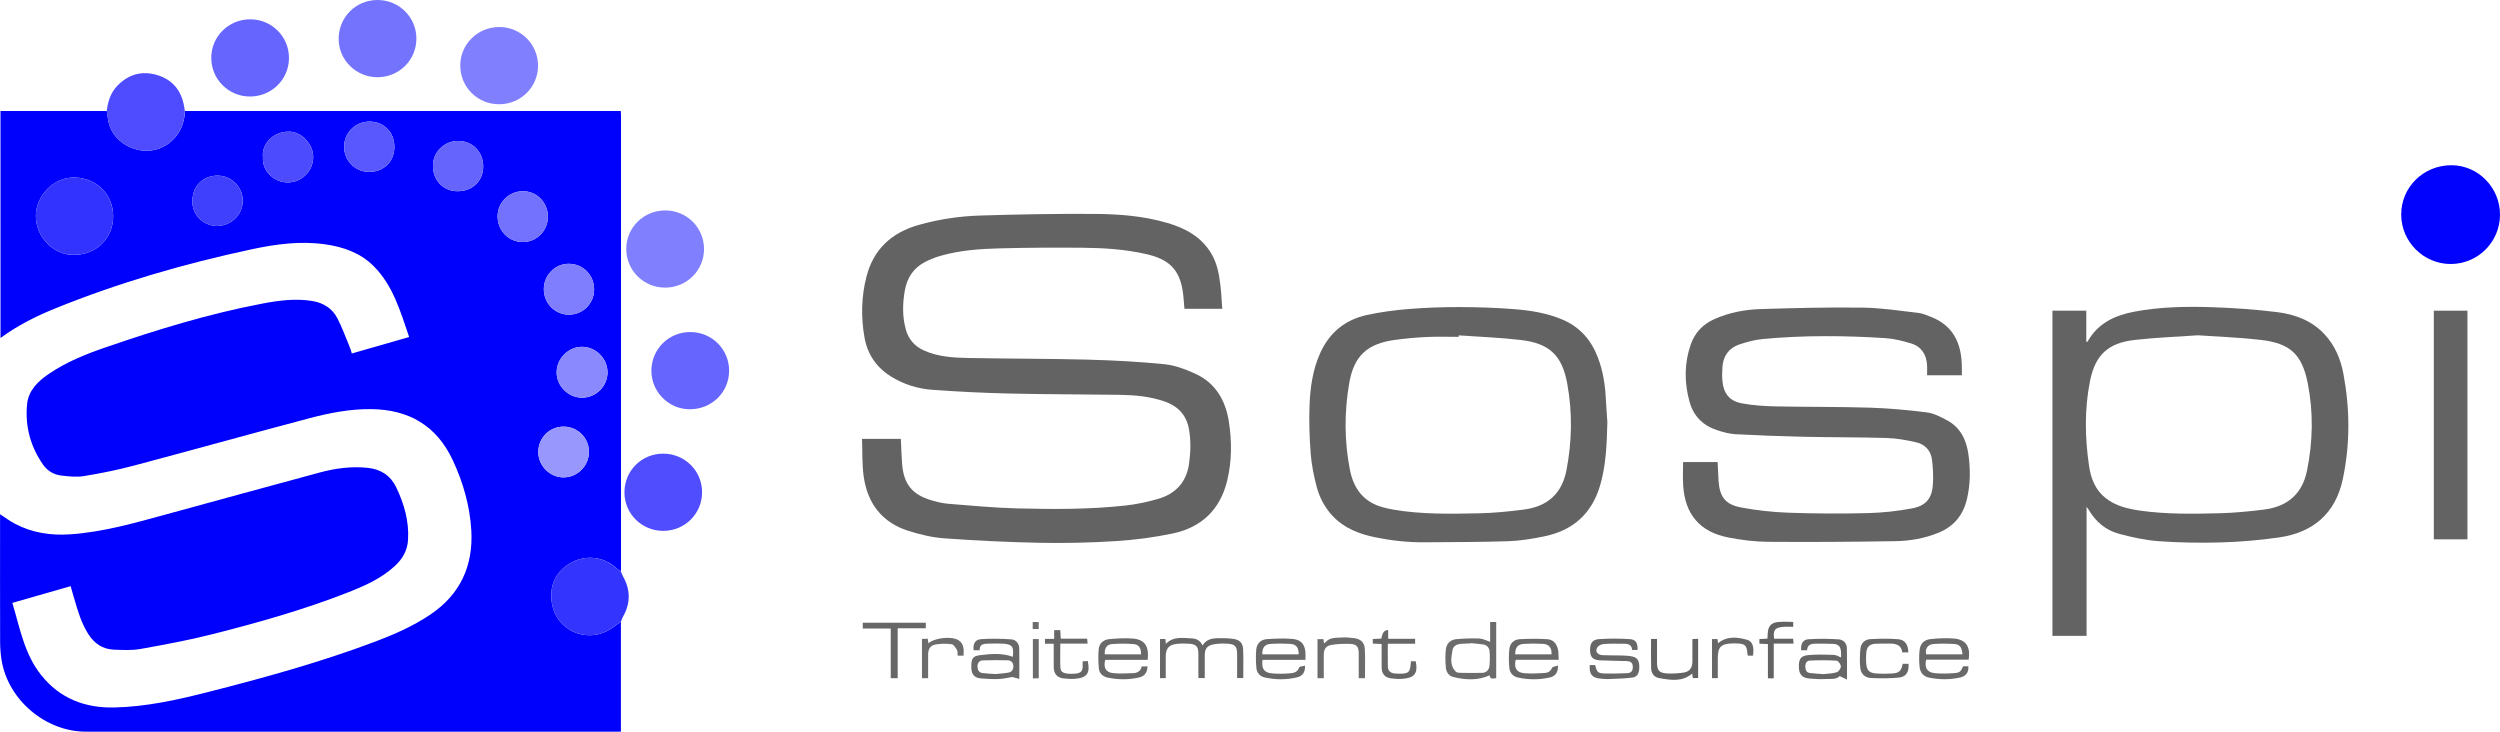
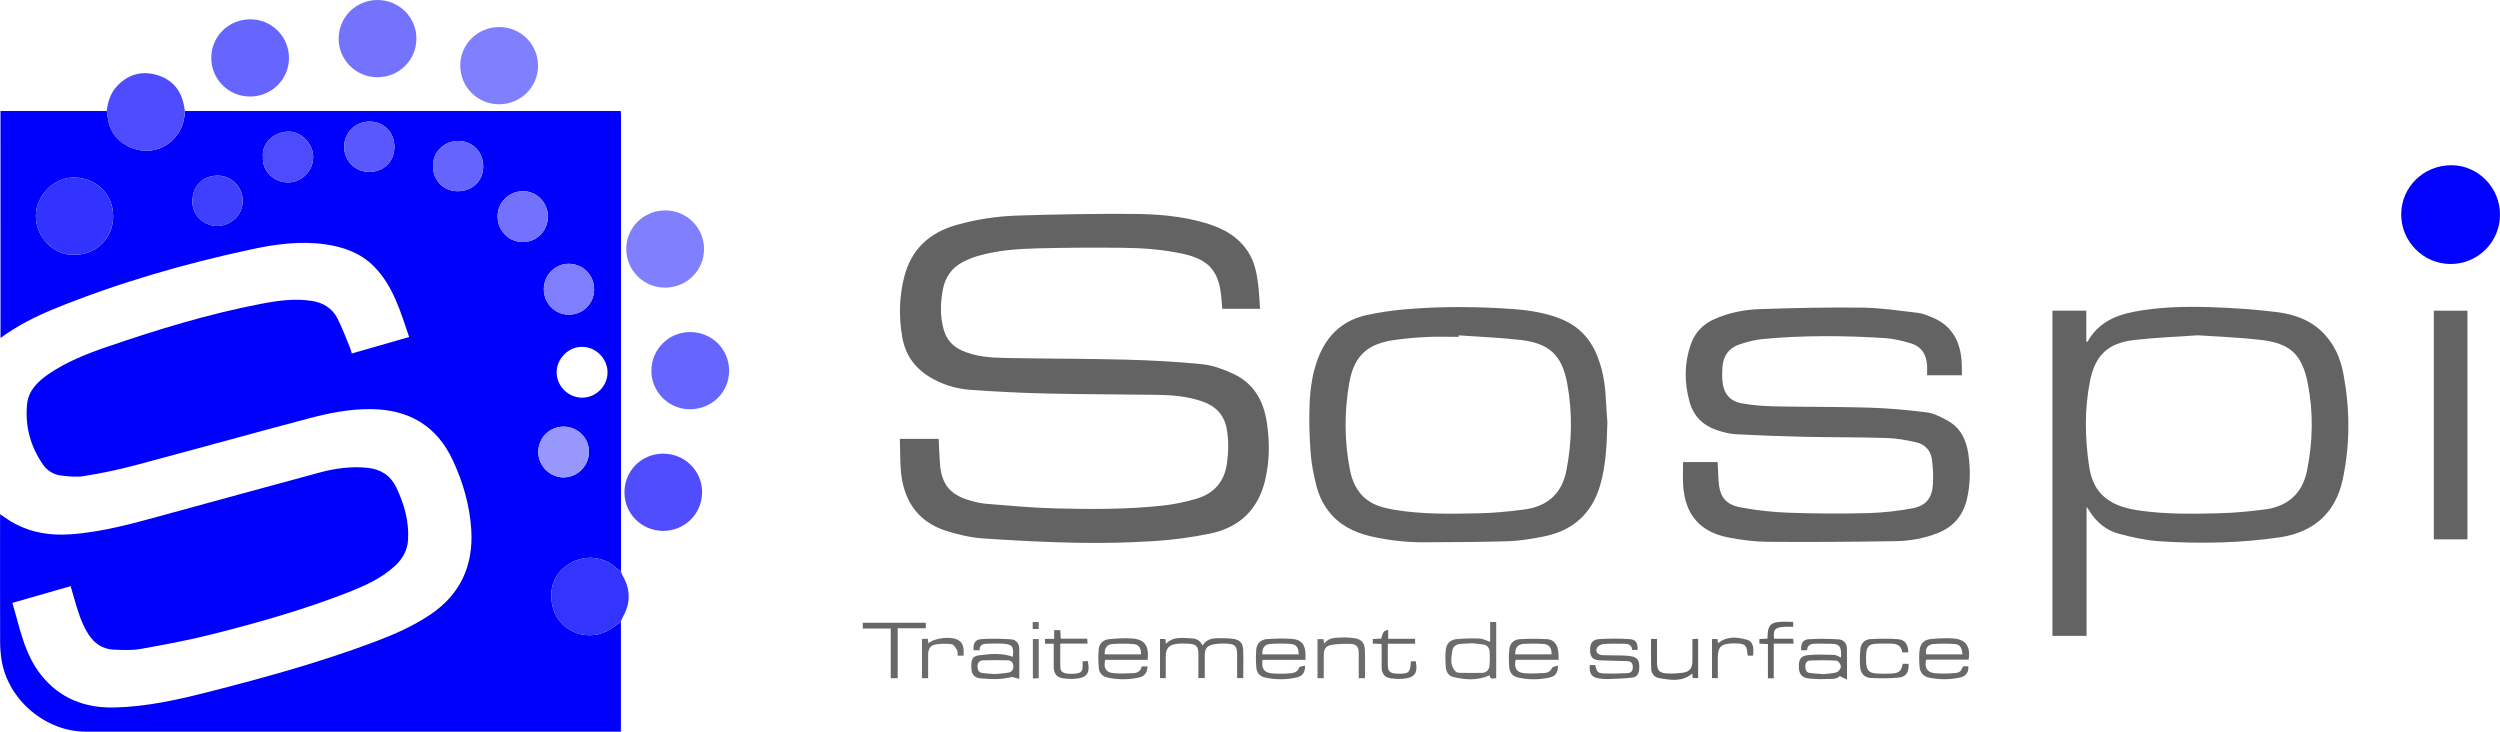
<svg xmlns="http://www.w3.org/2000/svg" id="b" data-name="Layer 2" viewBox="0 0 1295.03 379">
  <defs>
    <style>
      .d {
        fill: #6565fe;
      }

      .d, .e, .f, .g, .h, .i, .j, .k, .l, .m, .n, .o, .p, .q, .r, .s, .t, .u, .v, .w, .x {
        stroke-width: 0px;
      }

      .e {
        fill: #6a6969;
      }

      .f {
        fill: #4f4dfe;
      }

      .g {
        fill: #0102fd;
      }

      .h {
        fill: #4d4bfe;
      }

      .i {
        fill: #807ffe;
      }

      .j {
        fill: #686767;
      }

      .k {
        fill: #3f40fd;
      }

      .l {
        fill: #4e4cfe;
      }

      .m {
        fill: #9897fe;
      }

      .n {
        fill: #646363;
      }

      .o {
        fill: #5858fe;
      }

      .p {
        fill: #3233fe;
      }

      .q {
        fill: #6666fe;
      }

      .r {
        fill: #6d6c6c;
      }

      .s {
        fill: #0001fd;
      }

      .t {
        fill: #7272fe;
      }

      .u {
        fill: #8a8afe;
      }

      .v {
        fill: #7f7efe;
      }

      .w {
        fill: #3334fe;
      }

      .x {
        fill: #7373fe;
      }
    </style>
  </defs>
  <g id="c" data-name="Layer 1">
    <g>
      <path class="s" d="m95.77,57.49h225.79c.05.88.13,1.6.13,2.32,0,78.14,0,156.27,0,234.41,0,.58-.04,1.16-.06,1.75-.67-.45-1.42-.81-1.99-1.36-6.49-6.27-16.27-7.56-24.4-2.77-7.95,4.69-10.92,12.46-9.22,21.38,2.46,12.92,16.75,19.63,28.48,13.64,2.54-1.29,4.76-3.2,7.13-4.82v56.96h-2.78c-91.49,0-182.99,0-274.48,0-20.81,0-40.24-16.49-43.55-37.03-.5-3.11-.75-6.29-.76-9.44-.07-21.08-.03-42.16-.03-63.24,0-.89,0-1.78,0-2.91,2.75,1.78,5.12,3.58,7.72,4.95,8.94,4.7,18.58,6.13,28.55,5.46,17.22-1.16,33.69-5.96,50.22-10.46,26.37-7.19,52.72-14.47,79.12-21.57,8.14-2.19,16.45-3.31,24.95-2.4,6.78.72,11.77,4.05,14.68,10.14,4.1,8.57,6.69,17.55,6.1,27.19-.33,5.43-2.84,9.82-6.78,13.46-7.11,6.58-15.81,10.39-24.65,13.85-22.63,8.85-45.98,15.45-69.5,21.42-12.39,3.15-25,5.48-37.59,7.74-4.52.81-9.28.55-13.92.36-5.72-.23-10.04-3.16-13.12-7.95-3.74-5.82-5.58-12.39-7.5-18.93-.56-1.91-1.1-3.82-1.72-6-10.06,2.88-20,5.73-30.19,8.66,3.92,13.09,6.23,26.59,15.04,37.54,9.73,12.08,22.65,16.98,37.82,16.64,16.5-.37,32.51-3.93,48.4-7.97,29.17-7.41,58.16-15.43,86.36-26.02,10.05-3.77,19.87-8.08,28.83-14.09,15.57-10.46,22.37-25.29,21.28-43.77-.75-12.67-4.23-24.72-9.58-36.2-8.33-17.88-22.68-26.26-42.16-26.5-11.19-.14-22.05,2.04-32.74,4.88-30.12,7.99-60.14,16.36-90.25,24.36-8.5,2.26-17.16,4.01-25.84,5.44-3.86.64-7.97.18-11.91-.28-3.84-.45-7.17-2.48-9.37-5.66-6.55-9.43-9.4-20.02-8.24-31.4.73-7.14,5.7-11.82,11.36-15.67,9.09-6.17,19.21-10.21,29.51-13.75,26.42-9.09,53.12-17.26,80.61-22.52,8.67-1.66,17.42-2.87,26.28-1.41,5.69.94,10.26,3.79,12.9,8.84,2.56,4.9,4.43,10.17,6.57,15.29.38.91.61,1.88.97,3.06,9.87-2.84,19.65-5.65,29.7-8.54-4.55-13.19-8.25-26.58-18.4-36.73-6.89-6.89-15.66-9.93-25.04-11.27-12.88-1.85-25.62-.12-38.18,2.57-34.91,7.48-69.13,17.36-102.24,30.84-9.72,3.96-19.06,8.67-27.82,15.09V57.51h55.04c.16.98.36,1.96.46,2.94.71,6.69,4.08,11.74,9.87,14.92,13.97,7.67,29.71-1.74,30.17-17.89Zm-57.69,74.51c11.88.17,20.64-8.77,20.56-20.08-.08-11.44-8.78-19.67-19.95-19.97-10.87-.29-19.99,9.42-20.12,19.74-.14,11.16,9.38,20.53,19.51,20.31Zm263.45,74c7.23,0,13.26-6.05,13.18-13.21-.08-7.09-5.97-13.01-13.06-13.13-7.17-.12-13.4,6.16-13.3,13.39.09,7.06,6.1,12.95,13.19,12.95Zm-9.58,15c-7.33,0-13.11,5.82-13.11,13.17,0,7.18,6.11,13.23,13.24,13.12,7.13-.12,12.93-5.97,13.02-13.13.09-7.22-5.86-13.17-13.15-13.16Zm-8.12-108.69c.02-7.38-5.74-13.28-12.96-13.26-7.23.02-13.06,5.77-13.1,12.91-.04,7.43,5.58,13.29,12.87,13.42,7.21.13,13.16-5.76,13.18-13.07Zm-2.12,37.48c0,7.35,5.78,13.22,13.03,13.21,7.19,0,13-5.79,13.03-12.97.03-7.53-5.72-13.36-13.18-13.38-7.08-.01-12.88,5.89-12.88,13.14Zm-44.66-50.74c7.65.03,13.24-5.34,13.27-12.77.03-7.5-5.53-13.25-12.86-13.27-7.28-.03-13.14,5.65-13.18,12.77-.04,7.65,5.34,13.25,12.78,13.28Zm-100.84-17.75c-.57,7.57,6.1,13.23,12.89,13.2,7.23-.03,13.14-5.94,13.15-13.19,0-6.7-6.09-13.09-12.54-13.12-8.73-.04-14.29,7.02-13.5,13.11Zm68.1-5.17c0-7.6-5.43-13.14-12.9-13.14-7.36,0-13.15,5.77-13.14,13.07.02,7.26,5.68,12.95,12.92,12.98,7.6.03,13.12-5.39,13.12-12.9Zm-104.59,27.64c-.59,7.7,6.18,13.39,12.78,13.28,7.32-.12,13.26-5.85,13.25-13.07,0-7.13-5.89-13.01-13.03-13.01-7.5,0-12.98,5.39-13,12.79Z" />
-       <path class="n" d="m633.15,159.96h-19.6c-.32-3.3-.43-6.54-.97-9.71-1.87-10.92-7.26-16.08-19.2-18.72-10.62-2.35-21.42-3.1-32.25-3.19-14.48-.11-28.98-.07-43.45.31-10.31.27-20.63,1.03-30.63,3.91-2.7.78-5.36,1.85-7.85,3.14-5.95,3.08-9.3,8.12-10.47,14.67-1.21,6.8-1.37,13.57.49,20.28,1.39,5.03,4.45,8.63,9.23,10.82,7.47,3.42,15.48,3.83,23.46,3.98,20.48.39,40.98.31,61.46.84,13.3.35,26.61,1.05,39.84,2.38,5.49.55,11.02,2.63,16.09,4.98,10.49,4.84,15.6,13.89,17.3,24.96,1.56,10.2,1.53,20.43-.94,30.51-3.65,14.92-13.29,24.08-28.08,27.21-9.65,2.04-19.53,3.33-29.38,3.96-13.12.84-26.3,1.14-39.44.89-16.55-.31-33.1-1.14-49.61-2.31-6.23-.44-12.51-1.97-18.5-3.85-13.68-4.29-21.26-14.18-23.24-28.13-.9-6.38-.62-12.92-.88-19.54h20.12c.21,4.34.32,8.57.64,12.78.79,10.67,5.28,16.22,15.54,19.12,2.71.77,5.5,1.48,8.3,1.71,11.85.93,23.71,2.09,35.59,2.39,18.73.47,37.49.59,56.15-1.47,5.84-.64,11.68-1.86,17.31-3.53,9-2.67,14.49-8.76,15.79-18.31.81-5.89.97-11.75-.06-17.64-1.29-7.39-5.65-11.97-12.6-14.41-7.57-2.66-15.44-3.34-23.35-3.46-19.07-.28-38.15-.23-57.22-.67-13.3-.31-26.61-.97-39.88-1.94-7.59-.55-14.85-2.85-21.41-6.96-7.48-4.69-12.07-11.4-13.61-20.04-1.89-10.62-1.68-21.25,1.03-31.71,3.68-14.21,13.1-22.74,27.02-26.68,10.31-2.92,20.87-4.52,31.51-4.86,19.8-.64,39.62-.97,59.42-.86,12.81.07,25.64,1.06,38.04,4.72,9.24,2.72,17.41,7.15,22.58,15.75,2.98,4.96,4.04,10.54,4.72,16.17.49,4.04.65,8.11.98,12.5Z" />
+       <path class="n" d="m633.15,159.96c-.32-3.3-.43-6.54-.97-9.71-1.87-10.92-7.26-16.08-19.2-18.72-10.62-2.35-21.42-3.1-32.25-3.19-14.48-.11-28.98-.07-43.45.31-10.31.27-20.63,1.03-30.63,3.91-2.7.78-5.36,1.85-7.85,3.14-5.95,3.08-9.3,8.12-10.47,14.67-1.21,6.8-1.37,13.57.49,20.28,1.39,5.03,4.45,8.63,9.23,10.82,7.47,3.42,15.48,3.83,23.46,3.98,20.48.39,40.98.31,61.46.84,13.3.35,26.61,1.05,39.84,2.38,5.49.55,11.02,2.63,16.09,4.98,10.49,4.84,15.6,13.89,17.3,24.96,1.56,10.2,1.53,20.43-.94,30.51-3.65,14.92-13.29,24.08-28.08,27.21-9.65,2.04-19.53,3.33-29.38,3.96-13.12.84-26.3,1.14-39.44.89-16.55-.31-33.1-1.14-49.61-2.31-6.23-.44-12.51-1.97-18.5-3.85-13.68-4.29-21.26-14.18-23.24-28.13-.9-6.38-.62-12.92-.88-19.54h20.12c.21,4.34.32,8.57.64,12.78.79,10.67,5.28,16.22,15.54,19.12,2.71.77,5.5,1.48,8.3,1.71,11.85.93,23.71,2.09,35.59,2.39,18.73.47,37.49.59,56.15-1.47,5.84-.64,11.68-1.86,17.31-3.53,9-2.67,14.49-8.76,15.79-18.31.81-5.89.97-11.75-.06-17.64-1.29-7.39-5.65-11.97-12.6-14.41-7.57-2.66-15.44-3.34-23.35-3.46-19.07-.28-38.15-.23-57.22-.67-13.3-.31-26.61-.97-39.88-1.94-7.59-.55-14.85-2.85-21.41-6.96-7.48-4.69-12.07-11.4-13.61-20.04-1.89-10.62-1.68-21.25,1.03-31.71,3.68-14.21,13.1-22.74,27.02-26.68,10.31-2.92,20.87-4.52,31.51-4.86,19.8-.64,39.62-.97,59.42-.86,12.81.07,25.64,1.06,38.04,4.72,9.24,2.72,17.41,7.15,22.58,15.75,2.98,4.96,4.04,10.54,4.72,16.17.49,4.04.65,8.11.98,12.5Z" />
      <path class="n" d="m1080.87,262.53v66.86h-17.69v-168.47h17.54v16.12c.36-.02.61.03.65-.04,5.25-9.49,13.97-13.59,24.08-15.52,13.33-2.55,26.84-2.79,40.32-2.35,11.21.36,22.44,1.16,33.57,2.52,9.27,1.13,17.98,4.25,24.67,11.38,5.49,5.84,8.47,12.92,9.91,20.64,3.41,18.2,3.52,36.45-.33,54.57-3.77,17.72-15.33,27.6-32.96,30.15-9.86,1.42-19.85,2.27-29.8,2.58-10.8.33-21.65.15-32.43-.61-6.98-.5-13.98-2.04-20.76-3.86-6.82-1.83-12.04-6.25-15.67-12.42-.23-.39-.52-.74-1.09-1.55Zm57.78-88.85c-10.96.77-22.03,1.17-33,2.43-13.64,1.56-20.28,7.78-22.97,21.14-2.95,14.66-2.68,29.46-.51,44.21.96,6.48,3.27,12.41,8.67,16.62,5.17,4.03,11.31,5.49,17.61,6.4,13.65,1.97,27.41,1.72,41.13,1.39,7.8-.19,15.61-.94,23.35-1.93,11.91-1.52,19.65-8.02,22.11-20.08,3.09-15.18,3.39-30.46.34-45.62-2.96-14.71-9.12-20.38-24.01-22.14-10.8-1.28-21.71-1.64-32.73-2.41Z" />
      <path class="n" d="m1016.27,194.39h-18c0-1.65.05-3.21,0-4.77-.22-5.74-2.79-10.04-8.36-11.74-4.34-1.32-8.88-2.44-13.39-2.73-21.13-1.36-42.28-1.51-63.38.47-4.09.38-8.19,1.49-12.1,2.8-5.52,1.84-8.44,6.01-8.81,11.83-.15,2.31-.21,4.65-.01,6.95.54,6.48,3.59,10.51,9.99,11.72,5.77,1.08,11.72,1.46,17.6,1.59,16.15.35,32.32.15,48.47.65,9.95.31,19.92,1.21,29.8,2.45,3.66.46,7.26,2.37,10.6,4.16,6.89,3.7,9.92,10.1,10.97,17.51,1.12,7.88,1.07,15.78-.83,23.57-2.02,8.26-6.93,14.02-14.88,17.21-7.05,2.83-14.47,4.14-21.95,4.27-22.05.36-44.12.51-66.17.34-6.86-.05-13.81-.93-20.55-2.25-14.73-2.88-22.42-11.97-23.37-26.97-.25-3.96-.04-7.94-.04-12.08h17.89c.16,3.22.28,6.36.47,9.5.53,8.33,3.37,12.41,11.53,13.97,8.13,1.55,16.46,2.45,24.74,2.75,13.64.49,27.32.54,40.97.21,7.69-.19,15.45-1.04,23.01-2.45,7.41-1.39,10.45-5.4,10.84-12.9.21-4.11,0-8.3-.52-12.39-.6-4.64-3.59-7.87-8.04-8.91-5.06-1.19-10.28-2.1-15.46-2.26-14.23-.44-28.48-.32-42.72-.63-11.81-.26-23.62-.7-35.42-1.32-3.19-.17-6.42-1.05-9.48-2.04-7.39-2.38-12.4-7.23-14.49-14.87-2.71-9.89-2.74-19.74.61-29.48,2.11-6.12,6.18-10.51,12.15-13.19,7.65-3.43,15.76-5,24-5.26,17.64-.56,35.29-.98,52.93-.75,9.6.13,19.2,1.61,28.77,2.72,2.42.28,4.8,1.34,7.1,2.27,10.65,4.33,14.96,12.83,15.46,23.79.05,1.08.07,2.16.08,3.25.01.91,0,1.83,0,3.01Z" />
      <path class="n" d="m832.64,218.72c-.31,12.12-.79,22.42-3.7,32.51-4.31,14.94-14.2,23.62-29.15,26.65-6.11,1.24-12.35,2.27-18.56,2.48-14.44.48-28.89.43-43.34.55-8.48.07-16.88-.83-25.17-2.51-8.45-1.71-16.42-4.69-22.49-11.23-4.05-4.36-6.8-9.59-8.26-15.28-1.44-5.61-2.6-11.37-3.03-17.13-.63-8.42-.92-16.92-.56-25.35.38-9.01,1.69-17.98,5.42-26.35,4.75-10.65,12.91-17.42,24.22-19.88,7.08-1.54,14.33-2.51,21.55-3.1,8.75-.71,17.57-1.03,26.35-1.01,9.36.01,18.73.33,28.06,1.04,8.62.66,17.17,1.98,25.27,5.38,9.14,3.84,15.03,10.64,18.48,19.73,2.48,6.54,3.67,13.36,4.05,20.33.27,4.97.65,9.93.86,13.17Zm-77-45.03l-.04.81c-5.49,0-10.99-.2-16.48.06-5.47.25-10.95.76-16.38,1.49-14.45,1.93-21.37,8.24-23.82,22.41-2.58,14.95-2.57,29.99.36,44.93,1.93,9.84,7.22,16.86,17.35,19.46,1.77.45,3.55.88,5.35,1.18,14.61,2.48,29.36,2.16,44.08,1.87,7.79-.16,15.6-.94,23.34-1.94,12.02-1.56,19.66-8.07,22.04-20.36,2.9-14.96,3.14-29.96.41-44.89-2.7-14.73-9.32-20.89-24.15-22.6-10.64-1.23-21.37-1.63-32.06-2.39Z" />
      <path class="n" d="m1260.75,160.94h17.42v118.45h-17.42v-118.45Z" />
      <path class="g" d="m1295.03,111.29c-.06,14.12-11.51,25.5-25.62,25.47-14.02-.03-25.54-11.57-25.56-25.61-.02-14.24,11.6-25.63,26.08-25.56,13.85.06,25.17,11.65,25.1,25.71Z" />
      <path class="x" d="m195.56,0c11.22,0,20.22,8.99,20.14,20.13-.08,11.06-9.02,19.87-20.15,19.87-11.21,0-20.26-9.06-20.12-20.13C175.57,8.75,184.44,0,195.56,0Z" />
      <path class="q" d="m129.49,50c-11.08,0-19.99-8.87-20.05-19.94-.06-11.12,8.94-20.06,20.18-20.06,11.09,0,20.03,8.88,20.07,19.94.04,11.14-8.95,20.07-20.21,20.06Z" />
      <path class="i" d="m258.61,14c11.11,0,20.05,8.87,20.1,19.93.05,11.14-8.94,20.08-20.2,20.08-11.09,0-20.01-8.85-20.09-19.93-.08-11.09,8.96-20.08,20.2-20.07Z" />
      <path class="i" d="m344.51,149c-11.09,0-20.01-8.84-20.1-19.92-.09-11.09,8.96-20.08,20.19-20.08,11.11,0,20.05,8.87,20.1,19.92.05,11.14-8.95,20.08-20.2,20.08Z" />
      <path class="q" d="m357.55,172c11.23,0,20.22,8.99,20.14,20.12-.08,11.17-9.03,19.89-20.39,19.88-10.99-.01-19.99-9.13-19.87-20.12.12-11.11,9-19.88,20.11-19.88Z" />
      <path class="f" d="m343.55,235c11.23,0,20.23,8.99,20.14,20.11-.08,11.07-9,19.89-20.12,19.89-11.22,0-20.2-8.98-20.1-20.12.09-11.11,8.95-19.89,20.08-19.89Z" />
      <path class="l" d="m95.77,57.49c-.45,16.15-16.2,25.55-30.17,17.89-5.8-3.18-9.16-8.24-9.87-14.92-.1-.99-.3-1.96-.46-2.94.64-4.87,1.98-9.45,5.5-13.09,5.73-5.92,12.69-7.91,20.53-5.59,7.98,2.36,12.64,7.96,14.07,16.2.14.82.27,1.64.4,2.47Z" />
      <path class="w" d="m321.62,322.04c-2.37,1.62-4.59,3.52-7.13,4.82-11.73,5.98-26.01-.72-28.48-13.64-1.7-8.92,1.27-16.69,9.22-21.38,8.13-4.79,17.91-3.5,24.4,2.77.57.55,1.32.91,1.99,1.36.35.83.61,1.7,1.05,2.48,4.01,7.05,4.01,14.07,0,21.11-.44.78-.7,1.65-1.05,2.48Z" />
      <path class="j" d="m600.89,331h2.8c.08.82.16,1.61.25,2.53,3.85-4.05,8.78-3.02,13.49-2.83,2.34.09,4.36,1.11,5.51,3.69,1.77-3.09,4.64-3.71,7.65-3.78,2.73-.06,5.51-.05,8.21.33,3.47.48,5.02,2.15,5.17,5.66.2,4.81.05,9.64.05,14.64h-3.18c0-4.07,0-8.05,0-12.03-.01-4.51-.94-5.59-5.52-5.8-2.3-.11-4.68-.02-6.93.43-3.13.63-4.27,2.29-4.31,5.5-.04,3.9,0,7.81,0,11.89h-3.31c0-4.14,0-8.28,0-12.42,0-3.91-1.04-5.1-4.92-5.36-2.07-.14-4.17-.14-6.23.08-4.06.43-5.7,2.34-5.75,6.43-.04,3.73,0,7.46,0,11.32h-2.97v-20.29Z" />
      <path class="r" d="m771.9,332.46v-10.24h3.15v29.07c-1.5.08-3.21.97-3.38-1.48-6.19,2.81-12.55,2.43-18.91.87-2.32-.57-3.59-2.61-3.79-4.83-.29-3.12-.36-6.31-.02-9.41.33-3,2.36-5.07,5.43-5.35,3.96-.36,7.96-.49,11.93-.34,1.79.07,3.55,1.06,5.6,1.71Zm-10.02.68s-.01.09-.02.13c-1.5.07-2.99.13-4.49.2-2.44.12-4.59.88-5.02,3.57-.61,3.74-1.4,7.63,1.68,10.81.41.43,1.21.65,1.84.67,3.97.07,7.95.14,11.92.03,2.23-.06,3.56-1.58,3.77-3.67.25-2.47.25-4.99.06-7.47-.14-1.89-1.34-3.26-3.31-3.57-2.13-.33-4.28-.47-6.43-.7Z" />
      <path class="e" d="m676.27,341.82h-22.28c-.6,4.63.82,6.66,5.04,7.01,2.89.24,5.84.22,8.73,0,2.1-.16,4.31-.39,5.22-3.07.2-.57,1.93-.62,3.03-.93.13,3.31-1.16,5.34-4.11,6.05-5.57,1.33-11.23,1.29-16.82.03-2.41-.54-4-2.35-4.24-4.73-.32-3.19-.37-6.45-.1-9.65.28-3.19,2.4-5.25,5.57-5.46,4.38-.3,8.81-.47,13.17-.1,4.6.39,6.54,2.86,6.77,7.42.05.99,0,1.98,0,3.43Zm-3.54-2.87c.02-3.5-1.24-5.2-4.37-5.4-3.4-.21-6.83-.22-10.22.01-3.07.21-4.34,2.01-4.24,5.38h18.83Z" />
      <path class="e" d="m807.4,341.78h-22.26c-.97,4.23.43,6.6,4.49,6.95,3.45.3,6.97.04,10.45-.11,1.73-.08,3.05-.82,3.88-2.63.32-.7,1.94-.81,3.13-1.25.03,3.49-1.28,5.52-4.2,6.19-5.49,1.25-11.06,1.25-16.57.04-2.55-.56-4.2-2.38-4.45-4.84-.33-3.27-.36-6.63-.02-9.89.31-2.92,2.36-4.97,5.32-5.13,4.79-.27,9.62-.32,14.41,0,3.17.22,5.04,2.53,5.56,5.86.23,1.46.18,2.96.27,4.8Zm-22.53-2.83h18.85c.12-3.44-1.24-5.22-4.48-5.42-3.23-.19-6.49-.19-9.73,0-3.3.19-4.62,1.85-4.64,5.42Z" />
      <path class="e" d="m594.5,341.82h-22c-1,4.17.32,6.5,4.25,6.88,3.37.32,6.8.1,10.2,0,2.27-.07,4-1.07,4.47-3.5h3.03c-.17,3.22-1.51,5.12-4.52,5.78-5.34,1.18-10.73,1.16-16.08.05-2.51-.52-4.35-2.16-4.61-4.67-.35-3.35-.42-6.79-.09-10.14.3-3.09,2.58-4.9,5.59-5.16,3.96-.34,7.99-.62,11.94-.3,6.32.51,8.59,3.86,7.84,11.07Zm-3.44-2.88c.12-3.16-1.1-5.09-3.93-5.31-3.62-.27-7.29-.26-10.91-.01-2.9.2-4.12,2.09-3.95,5.32h18.78Z" />
      <path class="e" d="m1016.96,345.12h2.66c.31,2.89-1.09,5.1-4.12,5.8-5.41,1.25-10.89,1.2-16.33.08-2.88-.59-4.5-2.69-4.79-5.42-.31-2.95-.32-5.98,0-8.93.36-3.29,2.39-5.28,5.76-5.61,3.96-.38,7.99-.62,11.93-.29,6.32.53,8.81,4.25,7.68,10.98h-21.99c-.93,4.1.5,6.58,4.34,6.96,3.29.33,6.65.26,9.95.01,3.21-.24,3.5-.67,4.9-3.59Zm-.36-6.17c-.36-3.62-1.37-5.15-4.11-5.34-3.64-.25-7.32-.27-10.96,0-3.01.23-4.4,2.5-3.76,5.33h18.83Z" />
      <path class="e" d="m507.49,336.86h-3.14c-.42-3.31.72-5.55,3.84-5.77,5.18-.36,10.43-.25,15.62.09,2.38.16,4.1,2.03,4.16,4.6.12,5.13.04,10.26.04,15.89-1.33-.35-2.46-.66-3.63-.97-2.13.33-4.53.93-6.94,1.03-3.15.12-6.32-.02-9.46-.31-3.2-.29-4.71-2.11-4.81-5.28-.15-4.81.56-6.26,4.33-6.73,5.73-.72,11.53-1.26,17.15.82.62-5.39-.27-6.56-5.55-6.83-2.49-.13-4.98-.01-7.48.03-2.25.04-4.3.38-4.14,3.44Zm8.12,12.3c1.99-.2,4.4-.32,6.77-.74,1.78-.31,2.65-1.64,2.54-3.47-.11-1.76-1.16-2.87-2.84-2.91-4.31-.11-8.63-.11-12.94.04-1.8.06-2.84,1.3-2.78,3.2.05,1.75.67,3.15,2.62,3.38,2.06.24,4.14.32,6.64.51Z" />
      <path class="j" d="m823.53,344.51h2.81c.9,3.77,1.27,4.23,5.12,4.36,3.82.12,7.65-.03,11.47-.16,2.19-.08,2.99-1.4,2.87-3.52-.12-2.07-1.36-2.69-3.15-2.74-4.58-.13-9.15-.18-13.73-.38-3.65-.16-5.03-1.49-5.22-4.7-.24-3.93,1.04-6.07,4.69-6.31,5.21-.34,10.46-.32,15.67-.01,3.32.2,4.34,1.92,4.23,5.62h-2.85c-.09-2.52-1.83-3.19-4.04-3.2-3.58,0-7.17-.13-10.72.14-1.2.09-2.83.94-3.36,1.92-1.11,2.03.24,3.73,2.92,3.86,3.24.16,6.5.05,9.74.15,1.82.06,3.67.13,5.45.5,2.67.55,3.67,2.07,3.75,5.1.09,3.35-.86,5.47-3.46,5.83-4.26.58-8.6.61-12.91.8-1.24.05-2.49-.13-3.73-.23-4.34-.36-5.97-2.34-5.56-7Z" />
      <path class="j" d="m956.76,352.04c-1.52-.73-2.52-1.22-3.78-1.82-1.74,1.93-4.75,1.36-7.49,1.53-2.73.17-5.49-.05-8.22-.26-3.59-.28-5.3-2.12-5.43-5.58-.16-4.47.88-6.21,4.94-6.57,4.37-.39,8.8-.25,13.2-.11,1.22.04,2.42.86,3.69,1.35,0-.94.08-1.99-.02-3.03-.26-2.75-1.31-3.87-4.12-4.02-3.07-.16-6.15-.06-9.23-.09-2.35-.02-4.08.73-4.21,3.41h-3.07c-.25-3.37.82-5.5,3.79-5.71,5.19-.36,10.44-.28,15.64.05,2.35.15,4.19,1.91,4.26,4.52.13,5.14.04,10.29.04,16.35Zm-12.23-2.84c1.99-.23,4.53-.25,6.87-.94,1-.29,2.19-1.99,2.19-3.04,0-1.04-1.35-2.93-2.21-2.98-4.6-.29-9.24-.26-13.85-.06-1.68.07-2.43,1.48-2.35,3.25.07,1.68.59,2.99,2.42,3.21,2.13.26,4.28.36,6.93.57Z" />
      <path class="j" d="m985.62,343.85h3.02c.35,4.08-1.17,6.75-4.96,7.14-4.83.5-9.76.44-14.63.21-3.06-.14-5.14-2.26-5.42-5.31-.3-3.27-.25-6.63.1-9.9.3-2.86,2.34-4.78,5.18-4.92,4.79-.25,9.63-.34,14.41.05,3.52.28,5.27,2.99,5.18,6.82h-3.11c-.42-3.77-3.12-4.58-6.4-4.55-2.49.02-4.99-.06-7.48.09-3.11.19-4.46,1.53-4.75,4.68-.16,1.73-.18,3.49-.06,5.23.27,3.9,1.52,5.23,5.36,5.49,2.65.18,5.33.18,7.99,0,3.8-.25,4.76-1.2,5.58-5.03Z" />
      <path class="j" d="m479.58,322.58v2.88h-14.56v25.84h-3.61v-25.71h-14.49v-3.01h32.66Z" />
      <path class="r" d="m707.04,351.3h-3.21c0-4.36.01-8.58,0-12.81-.01-3.47-1.08-4.84-4.49-4.94-3.21-.1-6.49-.01-9.65.52-2.91.49-3.94,2.2-3.96,5.19-.03,3.97,0,7.95,0,12.04h-3.25v-20.21h3.07c.09.64.2,1.35.31,2.14.22-.13.47-.2.6-.36,2.17-2.72,5.35-2.43,8.27-2.63,2.22-.15,4.5.04,6.72.32,3.29.41,5.34,2.18,5.53,5.46.29,5.03.08,10.1.08,15.28Z" />
      <path class="j" d="m545.84,333.46h-4.53v-2.52h4.76v-4.54h3.17c.08,1.46.16,2.84.25,4.44h13.67c.08.92.14,1.63.23,2.57h-14.14c0,4.35-.14,8.49.05,12.61.11,2.45,2.3,3.24,7.23,2.97,3.02-.16,4.16-1.05,4.29-3.41.05-.91,0-1.82,0-3.01.97-.05,1.82-.1,2.66-.15,1.31,6.22-.34,8.65-6.34,9.18-1.97.17-3.99.08-5.96-.13-3.58-.37-5.32-2.36-5.35-5.97-.04-3.9,0-7.8,0-12.04Z" />
      <path class="j" d="m730.86,342.53h2.52c1.2,6.13-.49,8.55-6.49,9.08-2.05.18-4.16.08-6.2-.18-3.33-.42-4.95-2.36-4.99-5.73-.05-3.98-.01-7.95-.01-12.1-1.53-.07-2.98-.13-4.57-.2v-2.37c1.56-.08,3.02-.16,4.45-.24q.77-4.7,3.52-4.35v4.46h13.96v2.55h-14.14c0,4.11-.06,7.99.02,11.86.04,2.14,1.29,3.34,3.43,3.55.58.06,1.16.1,1.74.11,5.72.16,6.44-.5,6.76-6.47Z" />
      <path class="n" d="m855.27,330.99h3.08c0,4.01,0,7.97,0,11.93,0,4.44,1.04,5.72,5.45,5.94,2.72.13,5.49-.03,8.18-.43,3.27-.49,4.67-2.39,4.7-5.73.03-3.81,0-7.63,0-11.65,1.04-.05,1.91-.09,2.98-.14v20.35h-2.78c-.09-.75-.19-1.53-.3-2.34-5.24,4.46-11.28,3.36-17.21,2.33-2.51-.44-4-2.5-4.07-5.07-.14-4.97-.04-9.95-.04-15.18Z" />
      <path class="n" d="m918.81,351.38h-3.01v-17.75c-1.6-.07-2.9-.13-4.4-.2v-2.41c1.33-.06,2.63-.12,4.16-.19.05-.86.1-1.66.13-2.46.12-3.75,1.56-5.69,5.18-6.14,2.6-.32,5.26-.06,8.04-.06v2.54c-1.87,0-3.68-.15-5.46.03-4.1.41-5.04,1.74-4.43,6.13h9.83c.09.86.16,1.56.26,2.52h-10.29v17.99Z" />
      <path class="r" d="m496.07,339.61c-.1-1.12.09-2.19-.33-2.89-.7-1.17-1.69-2.84-2.75-2.99-2.67-.39-5.48-.33-8.16.08-2.82.43-4,2.23-4.04,5.17-.05,4.06-.01,8.13-.01,12.33h-3.19v-20.32c.91-.04,1.86-.09,2.99-.14.12.85.23,1.61.34,2.41,3.19-2.9,12.02-3.85,15.57-1.63,2.95,1.85,2.79,4.84,2.66,8h-3.07Z" />
      <path class="j" d="m886.85,331.05h2.84c.09.72.18,1.42.27,2.15,4.71-3.85,9.95-3.22,15.11-1.77,2.78.78,3.68,3.81,3.01,8.22h-2.57c-.13-.22-.27-.35-.28-.5-.34-4.98-1.11-5.73-6.02-5.85-.58-.02-1.17-.02-1.75,0-6.04.18-7.62,1.81-7.62,7.87,0,3.32,0,6.63,0,10.1h-3v-20.23Z" />
      <path class="r" d="m535.04,331.05h3.05v20.27c-.94.04-1.88.08-3.05.13v-20.4Z" />
      <path class="r" d="m534.95,325.84v-3.63h3.11v3.63h-3.11Z" />
      <path class="p" d="m38.07,132c-10.13.22-19.64-9.15-19.51-20.31.13-10.32,9.25-20.03,20.12-19.74,11.17.3,19.86,8.53,19.95,19.97.08,11.31-8.68,20.25-20.56,20.08Z" />
-       <path class="u" d="m301.52,206c-7.1,0-13.1-5.88-13.19-12.95-.1-7.23,6.14-13.51,13.3-13.39,7.09.11,12.98,6.04,13.06,13.13.08,7.16-5.94,13.2-13.18,13.21Z" />
      <path class="m" d="m291.94,221c7.29,0,13.24,5.95,13.15,13.16-.09,7.16-5.89,13.01-13.02,13.13-7.13.12-13.24-5.93-13.24-13.12,0-7.35,5.78-13.16,13.11-13.17Z" />
      <path class="t" d="m283.82,112.31c-.02,7.31-5.97,13.2-13.18,13.07-7.3-.13-12.91-5.99-12.87-13.42.04-7.14,5.87-12.88,13.1-12.91,7.22-.02,12.98,5.87,12.96,13.26Z" />
      <path class="v" d="m281.7,149.79c0-7.24,5.8-13.15,12.88-13.14,7.46.01,13.21,5.85,13.18,13.38-.03,7.18-5.84,12.96-13.03,12.97-7.25,0-13.04-5.86-13.03-13.21Z" />
      <path class="d" d="m237.04,99.05c-7.44-.03-12.82-5.62-12.78-13.28.04-7.12,5.9-12.8,13.18-12.77,7.33.03,12.9,5.77,12.86,13.27-.03,7.43-5.62,12.81-13.27,12.77Z" />
      <path class="h" d="m136.2,81.3c-.79-6.09,4.77-13.15,13.5-13.11,6.44.03,12.55,6.42,12.54,13.12,0,7.26-5.92,13.16-13.15,13.19-6.79.03-13.45-5.63-12.89-13.2Z" />
      <path class="o" d="m204.3,76.14c0,7.51-5.52,12.93-13.12,12.9-7.24-.03-12.9-5.72-12.92-12.98-.02-7.3,5.78-13.07,13.14-13.07,7.47,0,12.91,5.54,12.9,13.14Z" />
      <path class="k" d="m99.72,103.77c.02-7.4,5.5-12.79,13-12.79,7.13,0,13.02,5.88,13.03,13.01,0,7.22-5.93,12.95-13.25,13.07-6.59.11-13.37-5.58-12.78-13.28Z" />
    </g>
  </g>
</svg>